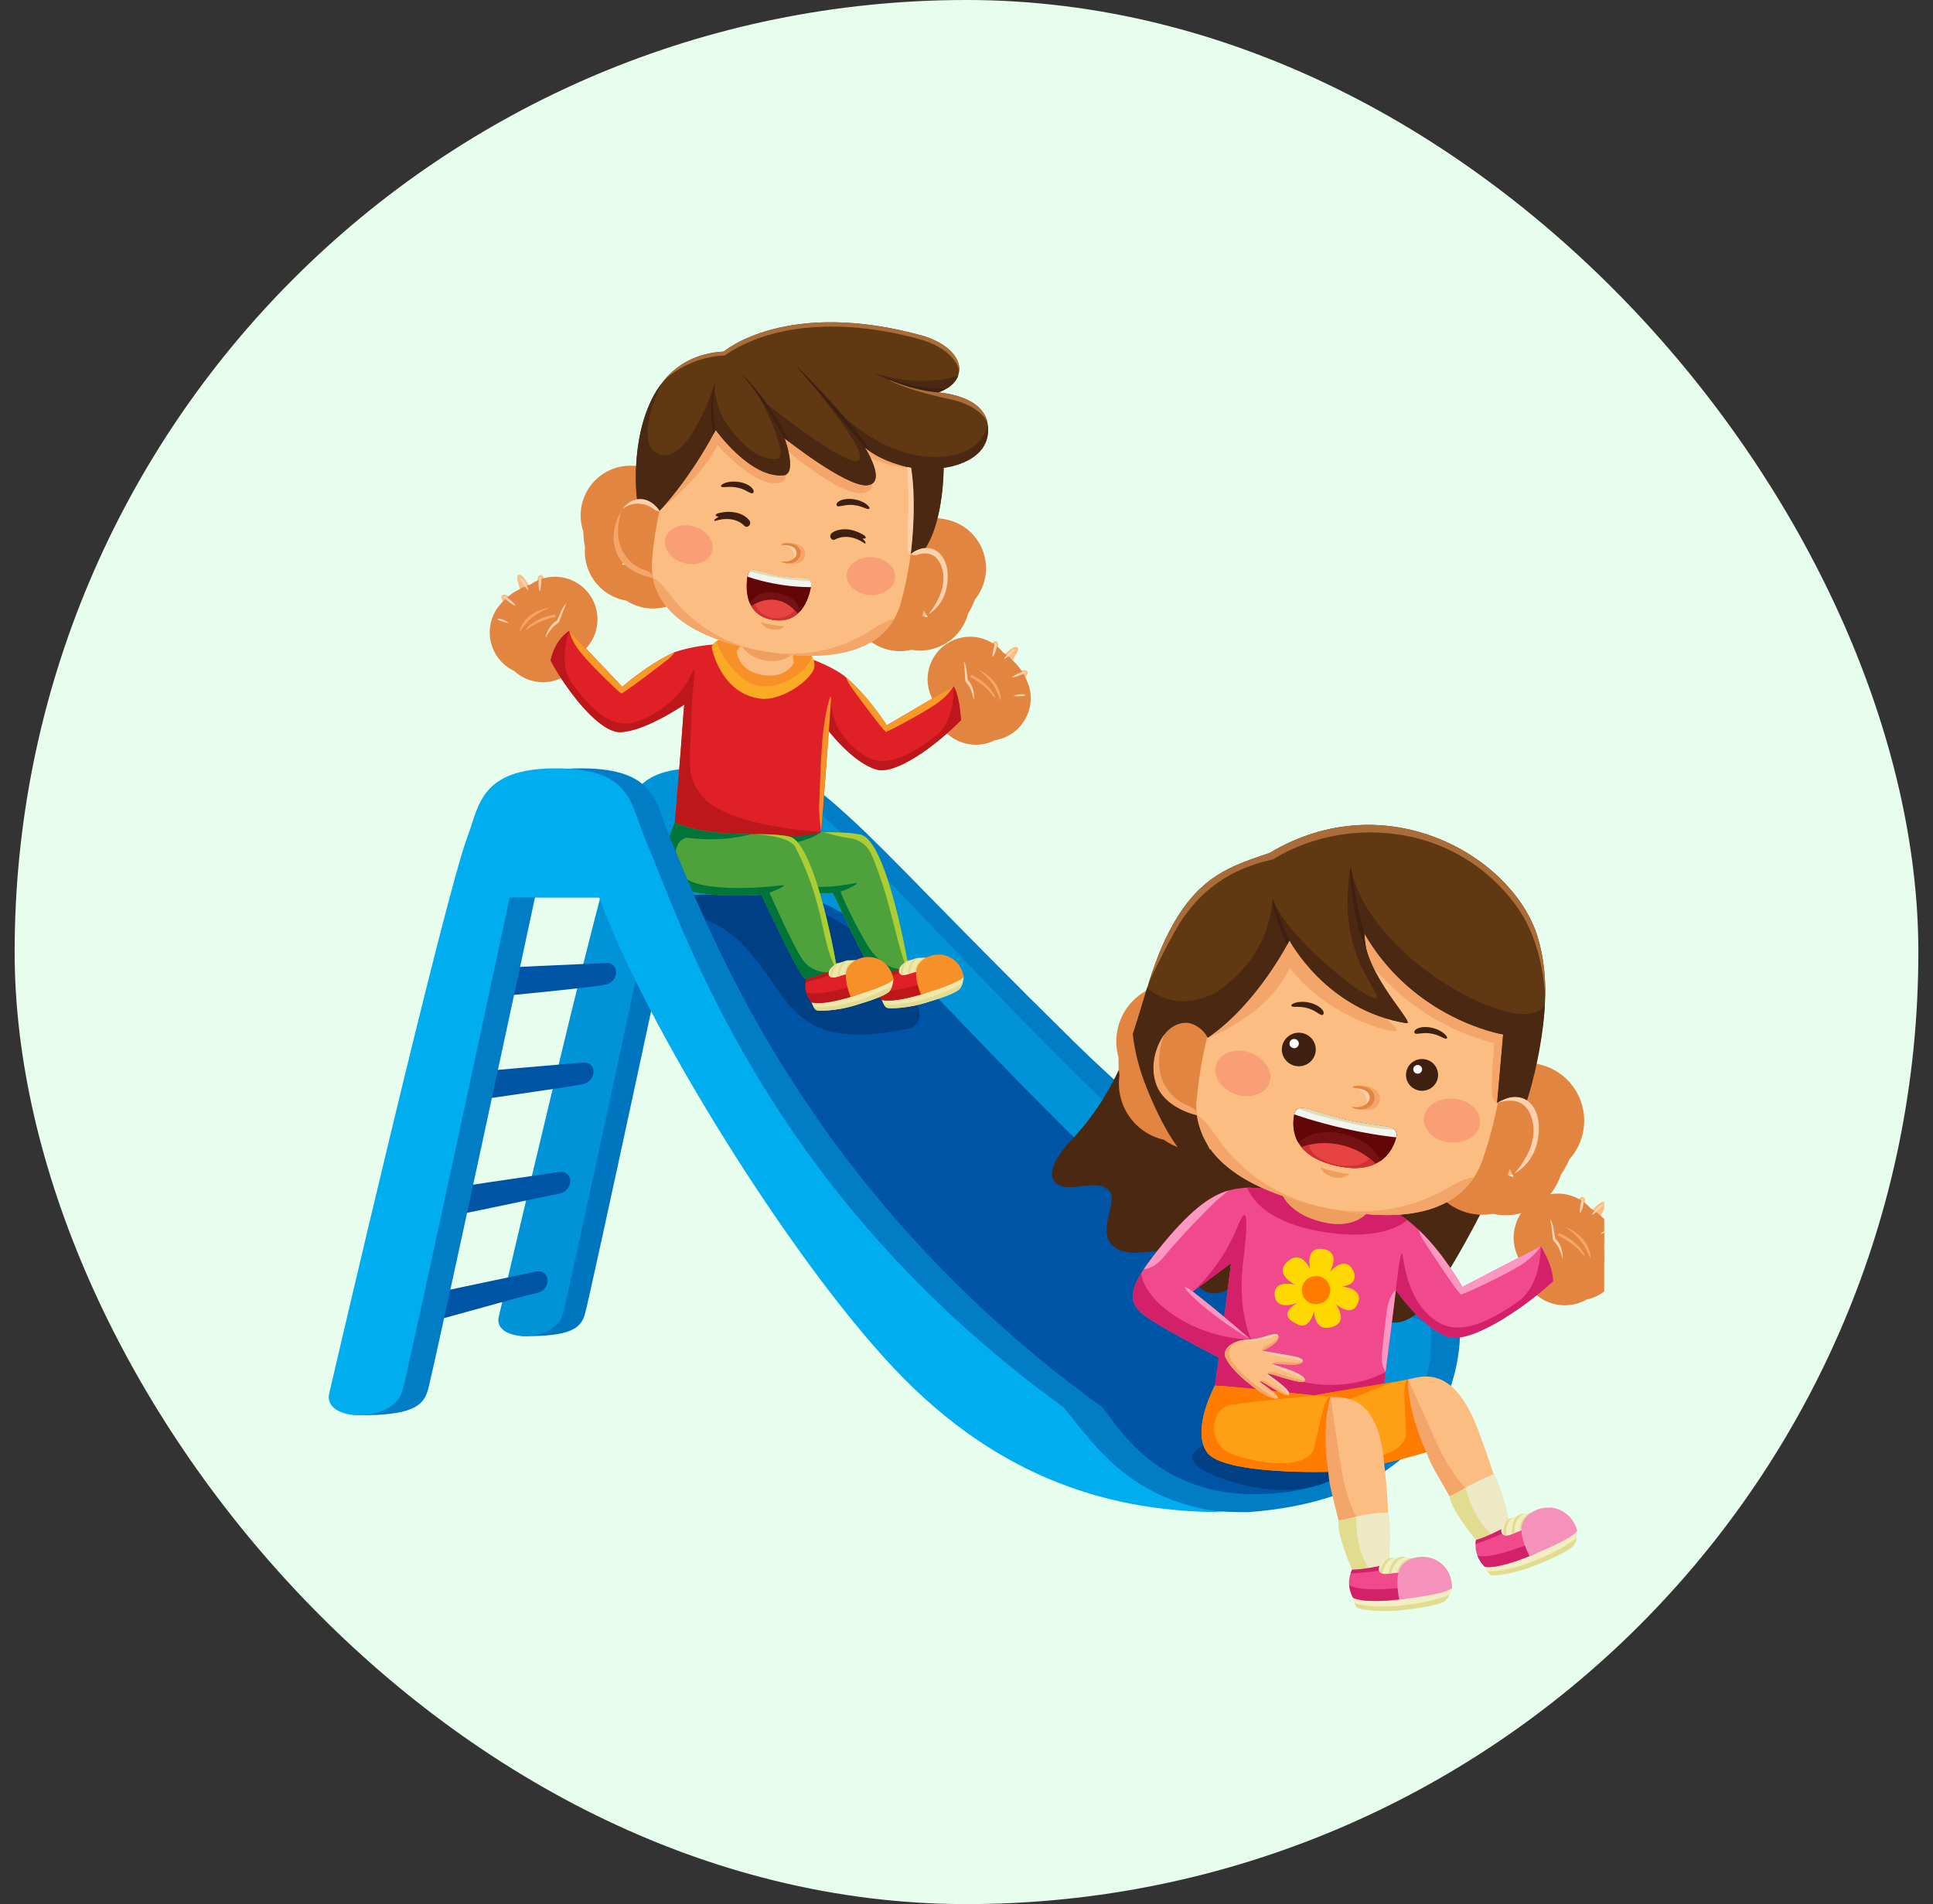
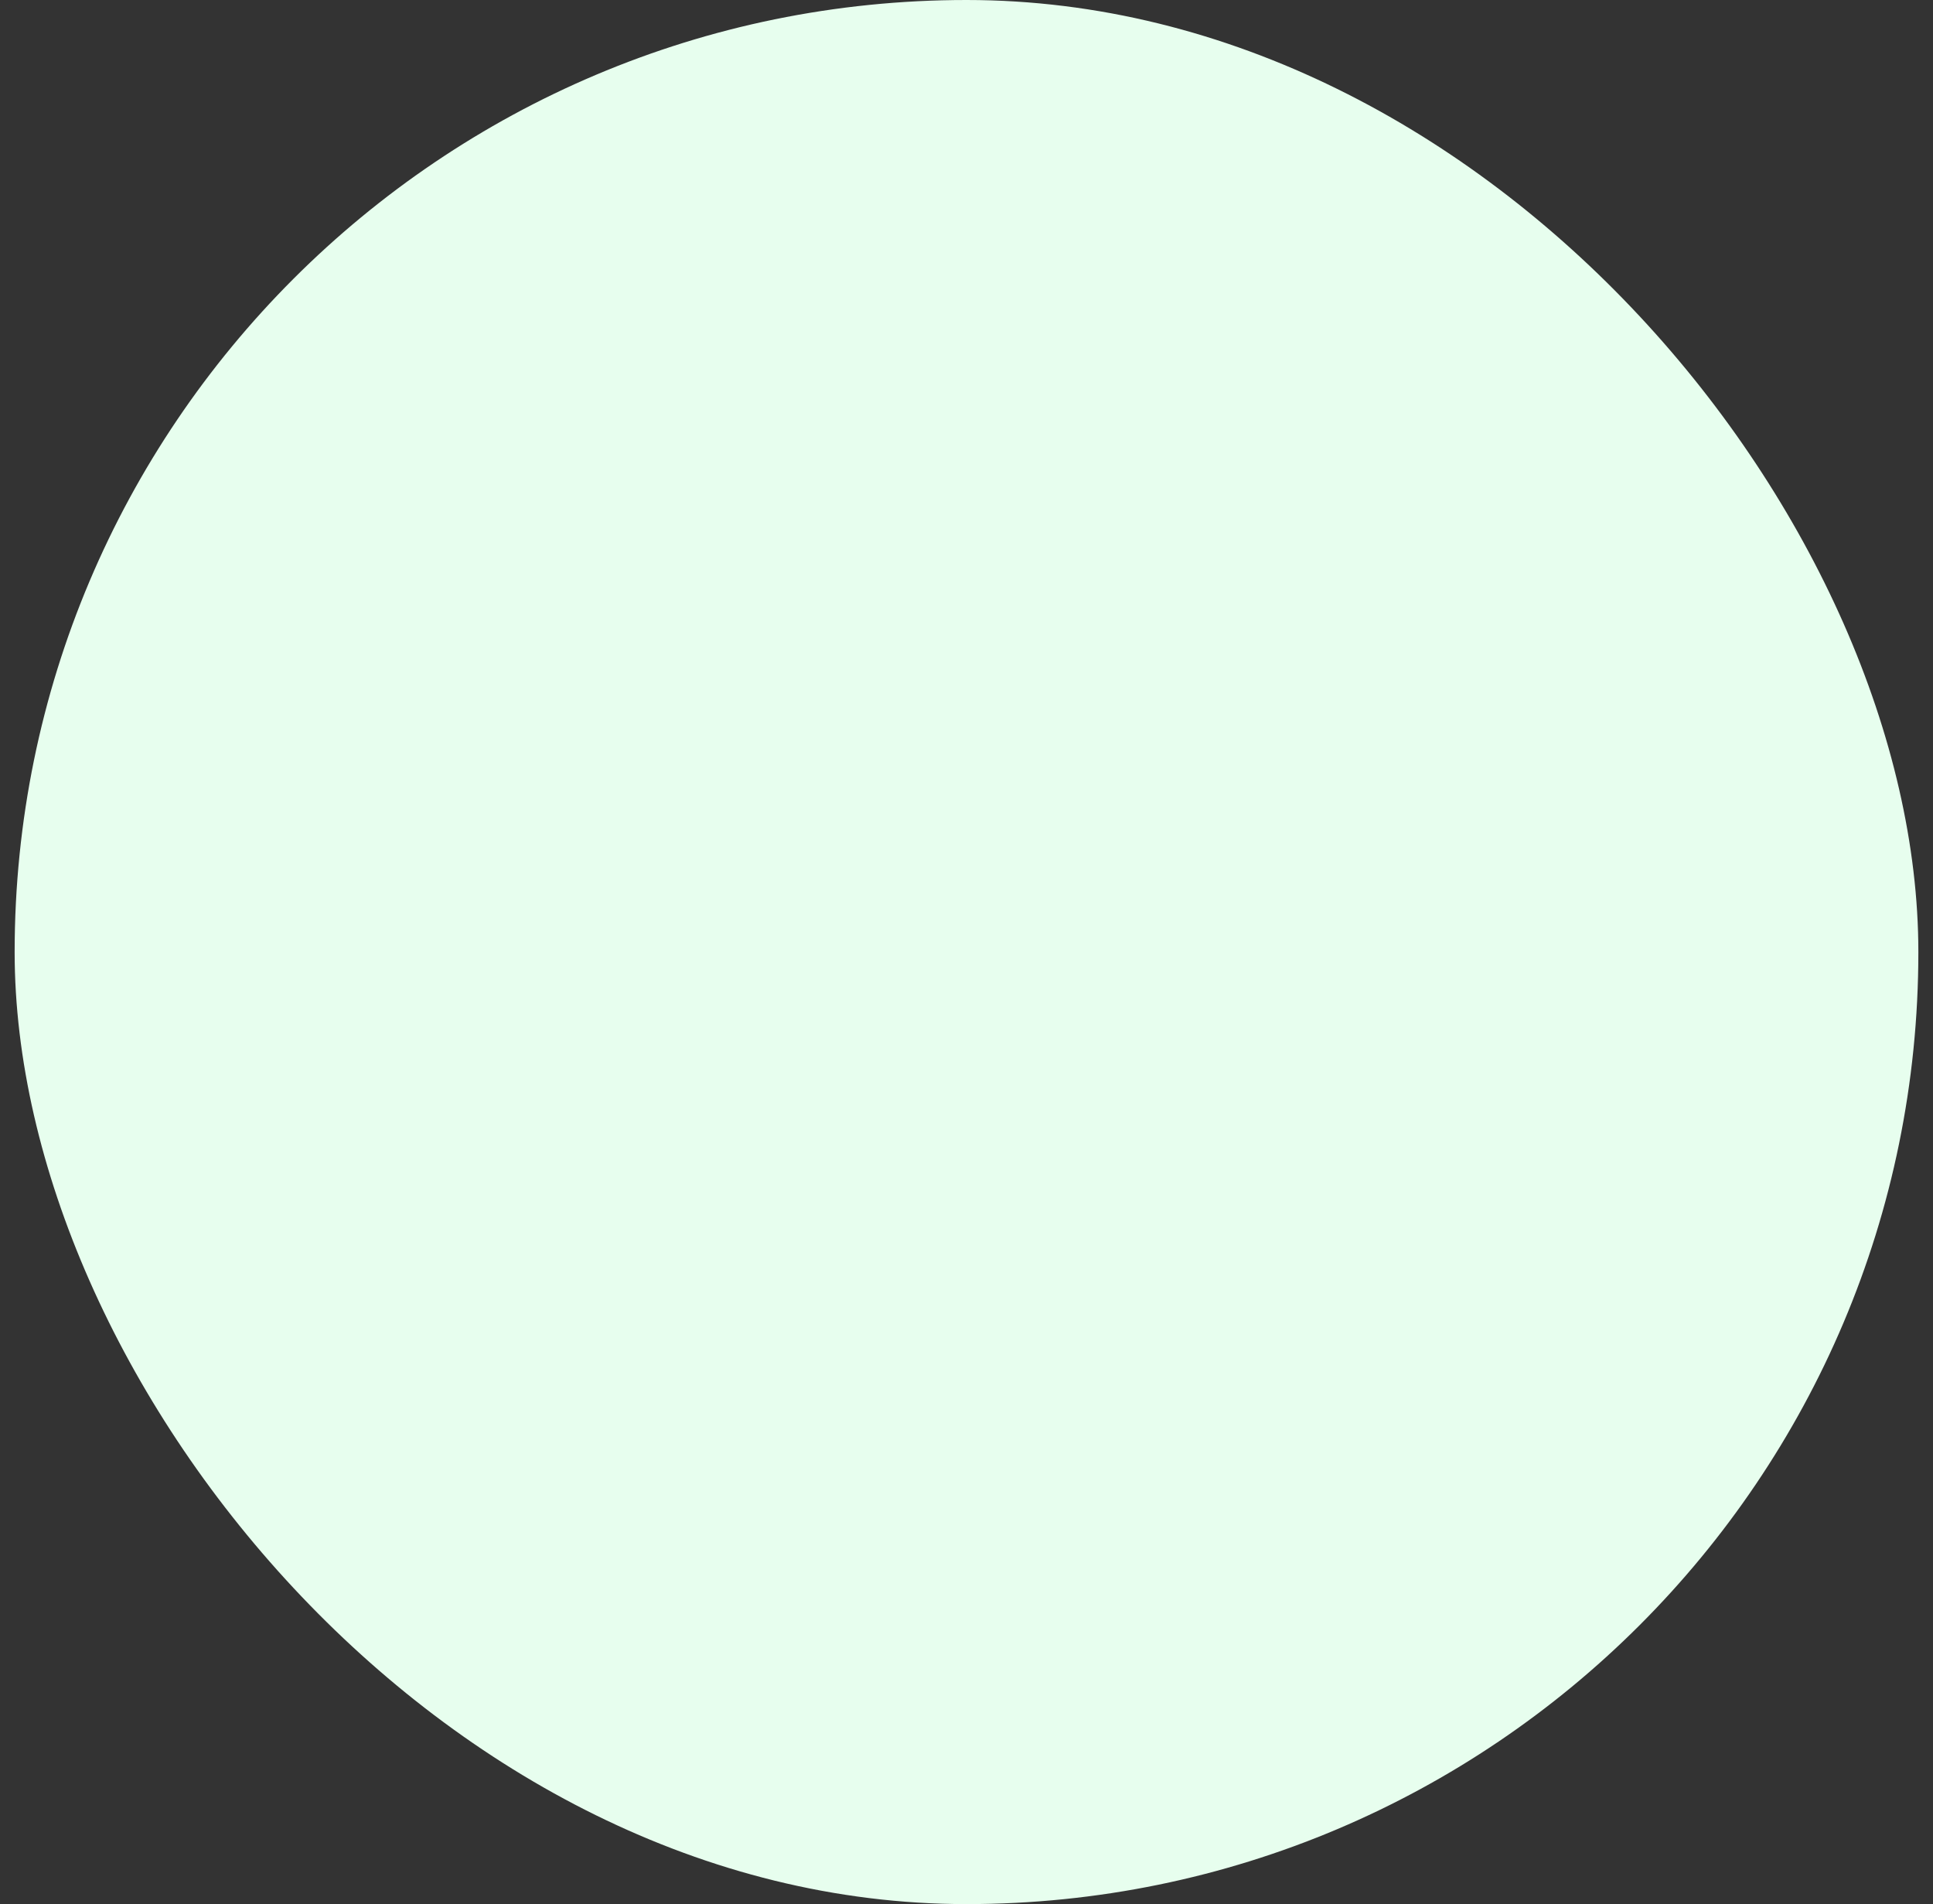
<svg xmlns="http://www.w3.org/2000/svg" width="66" height="65" viewBox="0 0 66 65" fill="none">
  <rect x="0" y="0" width="66" height="65" fill="#333333" stroke="none" />
  <rect x="0.5" width="65" height="65" rx="32.5" fill="#E7FEEE" />
  <g clip-path="url(#clip0_17599_20465)">
    <path d="M24.779 26.229C22.519 26.229 23.322 30.227 23.322 30.227H28.304C28.304 30.227 42.63 44.279 49.287 47.879C49.915 46.292 49.828 44.881 49.828 44.881C49.828 44.881 42.95 41.74 36.659 35.551C32.356 31.32 30.417 29.184 28.982 27.878C27.741 26.75 27.099 26.23 25.522 26.23" fill="#007DC5" />
    <path d="M23.166 30.172C23.166 30.172 20.172 44.149 19.969 44.869C19.829 45.367 19.426 45.613 17.944 45.613C17.403 45.613 17.68 45.393 17.783 44.958C17.783 44.958 21.222 30.156 21.909 28.352C22.253 27.447 22.279 26.232 24.541 26.232L23.166 30.172Z" fill="#0075BF" />
    <path d="M23.787 26.229C21.527 26.229 21.501 27.443 21.155 28.348C20.468 30.152 17.029 44.954 17.029 44.954C16.823 45.818 18.933 45.868 19.215 44.865C19.417 44.145 22.329 30.548 22.329 30.548C22.329 30.548 25.311 30.548 26.827 30.548C28.343 30.548 41.03 47.878 48.294 48.201C49.24 46.568 48.835 45.203 48.835 45.203C48.835 45.203 43.449 43.449 36.169 36.106C28.893 28.77 27.284 26.229 24.927 26.229C24.212 26.229 23.787 26.229 23.787 26.229Z" fill="#0093D8" />
    <path d="M19.091 40.008C19.091 40.008 14.572 40.66 13.979 40.788C13.387 40.916 13.081 41.929 13.948 41.795C14.815 41.66 18.537 40.853 19.081 40.75C19.622 40.644 19.576 39.937 19.091 40.008ZM18.317 43.404C18.317 43.404 13.798 44.352 13.206 44.479C12.613 44.607 12.308 45.62 13.175 45.486C14.041 45.351 17.764 44.249 18.307 44.146C18.85 44.042 18.804 43.334 18.317 43.404ZM20.657 32.878C20.657 32.878 16.425 33.046 15.825 33.134C15.226 33.222 14.852 34.212 15.725 34.136C16.6 34.06 20.102 33.724 20.646 33.62C21.188 33.516 21.142 32.808 20.657 32.878ZM23.346 30.551C23.346 30.551 24.422 30.551 26.63 30.551C29.365 30.551 30.832 33.108 36.953 39.108C44.063 46.08 48.292 48.203 48.292 48.203C48.292 48.203 47.045 51.584 40.608 51.096C37.401 50.772 32.757 48.362 29.219 43.449C22.004 33.432 23.346 30.551 23.346 30.551ZM19.883 36.276C19.883 36.276 15.545 36.623 14.953 36.749C14.361 36.877 14.055 37.89 14.922 37.756C15.789 37.62 19.331 37.122 19.873 37.018C20.416 36.914 20.37 36.206 19.883 36.276Z" fill="#0054A6" />
-     <path d="M25.65 30.508L23.557 30.551C23.557 30.551 22.51 30.935 23.699 31.268C24.982 31.628 25.516 32.284 26.666 33.941C27.58 35.26 28.705 35.581 30.991 35.119C32.608 34.792 29.045 30.508 25.65 30.508Z" fill="#003F83" />
    <path d="M32.549 23.452C32.549 23.452 32.599 23.241 32.614 23.008C32.634 22.711 32.634 22.38 32.789 22.387C33.063 22.401 33.097 23.163 33.097 23.163C33.097 23.163 33.38 22.698 33.621 22.312C33.817 21.999 33.939 21.852 34.028 21.897C34.259 22.014 33.626 22.97 33.693 23.008C33.759 23.046 34.515 21.919 34.748 22.1C34.911 22.226 33.954 23.277 33.996 23.339C34.038 23.4 34.95 22.674 35.084 22.933C35.192 23.141 34.129 23.621 34.155 23.709C34.18 23.797 35.03 23.554 35.064 23.756C35.076 23.973 34.103 24.104 32.773 24.524C32.811 23.803 32.549 23.452 32.549 23.452Z" fill="#FCBD82" />
    <path d="M32.549 23.452C32.549 23.452 32.599 23.241 32.614 23.007C32.634 22.71 32.634 22.379 32.789 22.387C32.757 23.088 32.787 23.495 32.787 23.495C32.787 23.495 32.847 24.083 33.125 24.138C33.458 24.204 34.813 23.969 35.064 23.755C35.076 23.973 34.103 24.104 32.773 24.524C32.811 23.803 32.549 23.452 32.549 23.452Z" fill="#F4A569" />
    <path d="M33.164 23.263C33.164 23.263 33.316 23.443 33.325 23.634C33.34 23.944 33.279 24.072 33.303 24.094C33.327 24.116 33.54 23.855 33.416 23.589C33.564 23.67 33.713 23.965 33.736 23.983C33.804 24.038 33.791 23.602 33.27 23.365C33.174 23.21 33.164 23.263 33.164 23.263Z" fill="#F4A569" />
    <path d="M33.124 23.189C33.124 23.189 33.418 23.505 33.318 23.971M33.241 23.358C33.241 23.358 33.636 23.539 33.74 23.835" stroke="#E28540" stroke-width="2.905" stroke-miterlimit="10" stroke-linecap="round" stroke-linejoin="round" />
    <path d="M34.169 23.834C34.169 23.834 34.167 23.274 33.519 22.916C33.192 22.73 33.653 22.999 33.901 23.371C34.145 23.738 34.151 24.063 34.169 23.834Z" fill="#F4A569" />
    <path d="M33.888 23.732C34.131 24.064 33.907 23.373 33.171 23.035C33.127 23.107 33.127 23.107 33.127 23.107C33.127 23.107 33.612 23.353 33.888 23.732Z" fill="#F4A569" />
    <path d="M33.25 23.897C33.25 23.897 33.317 23.499 33.043 23.215C33.004 22.979 33.012 22.711 32.9 22.567C32.946 22.812 32.947 23.123 32.961 23.236C32.978 23.349 33.131 23.324 33.25 23.897ZM33.981 21.939C33.998 21.899 34.106 22.015 33.95 22.338C33.812 22.62 33.94 22.035 33.981 21.939ZM35.015 22.969C35.051 22.943 34.956 22.863 34.621 23.066C34.353 23.228 34.929 23.028 35.015 22.969ZM34.669 22.192C34.694 22.157 34.578 22.112 34.331 22.413C34.133 22.656 34.609 22.276 34.669 22.192ZM35.001 23.749C35.034 23.739 34.982 23.655 34.682 23.727C34.439 23.786 34.922 23.774 35.001 23.749Z" fill="#FDD1AC" />
-     <path d="M19.422 21.534C19.422 21.534 19.434 21.318 19.485 21.09C19.551 20.799 19.644 20.482 19.495 20.445C19.227 20.381 18.979 21.104 18.979 21.104C18.979 21.104 18.84 20.581 18.718 20.143C18.619 19.788 18.545 19.611 18.446 19.63C18.191 19.679 18.526 20.772 18.451 20.791C18.377 20.809 17.973 19.516 17.697 19.626C17.506 19.702 18.125 20.977 18.066 21.024C18.007 21.071 17.34 20.12 17.138 20.331C16.976 20.5 17.858 21.258 17.808 21.335C17.758 21.412 17.013 20.942 16.923 21.126C16.849 21.332 17.747 21.729 18.902 22.503C19.07 21.798 19.422 21.534 19.422 21.534Z" fill="#FCBD82" />
    <path d="M19.427 21.546C19.427 21.546 19.439 21.329 19.49 21.102C19.556 20.811 19.649 20.493 19.5 20.457C19.332 21.139 19.187 21.521 19.187 21.521C19.187 21.521 18.962 22.069 18.68 22.044C18.341 22.015 17.108 21.411 16.928 21.137C16.854 21.343 17.752 21.74 18.907 22.514C19.074 21.81 19.427 21.546 19.427 21.546Z" fill="#F4A569" />
    <path d="M18.889 21.199C18.889 21.199 18.692 21.33 18.629 21.51C18.527 21.803 18.55 21.944 18.52 21.957C18.49 21.971 18.36 21.662 18.555 21.441C18.39 21.476 18.163 21.719 18.136 21.73C18.055 21.763 18.191 21.35 18.76 21.267C18.895 21.146 18.889 21.199 18.889 21.199Z" fill="#F4A569" />
    <path d="M18.948 21.141C18.948 21.141 18.577 21.362 18.54 21.836M18.789 21.27C18.789 21.27 18.359 21.334 18.173 21.589" stroke="#E28540" stroke-width="2.905" stroke-miterlimit="10" stroke-linecap="round" stroke-linejoin="round" />
    <path d="M17.763 21.463C17.763 21.463 17.925 20.926 18.649 20.763C19.015 20.675 18.496 20.806 18.153 21.093C17.814 21.377 17.715 21.689 17.763 21.463Z" fill="#F4A569" />
    <path d="M18.061 21.444C17.733 21.696 18.145 21.094 18.947 20.977C18.969 21.057 18.969 21.057 18.969 21.057C18.969 21.057 18.433 21.159 18.061 21.444Z" fill="#F4A569" />
    <path d="M18.628 21.78C18.628 21.78 18.677 21.379 19.02 21.183C19.124 20.967 19.193 20.709 19.341 20.602C19.228 20.824 19.139 21.122 19.092 21.227C19.044 21.33 18.904 21.263 18.628 21.78ZM18.483 19.698C18.479 19.655 18.342 19.735 18.4 20.09C18.451 20.398 18.495 19.801 18.483 19.698ZM17.198 20.396C17.172 20.362 17.285 20.311 17.548 20.599C17.759 20.831 17.263 20.478 17.198 20.396ZM17.751 19.749C17.737 19.708 17.861 19.697 18.012 20.054C18.133 20.344 17.784 19.845 17.751 19.749ZM16.989 21.15C16.96 21.131 17.034 21.065 17.302 21.218C17.517 21.343 17.058 21.196 16.989 21.15Z" fill="#FDD1AC" />
    <path d="M32.554 23.427L30.277 24.76C30.277 24.76 29.676 23.799 28.889 23.124C28.184 22.519 25.441 21.48 23.041 22.258C22.096 22.689 21.247 23.446 21.247 23.446L19.436 21.535C19.436 21.535 18.96 21.807 18.797 22.547C19.375 23.621 20.479 24.994 21.16 24.992C22.001 24.991 23.365 24.049 23.365 24.049L23.332 24.401C23.268 25.394 23.056 27.911 23.04 28.082C23.04 28.082 23.493 28.4 25.517 28.53H25.519C27.543 28.66 28.033 28.401 28.033 28.401C28.033 28.401 28.067 27.976 28.113 27.403C28.174 26.627 28.254 25.581 28.295 24.955C28.295 24.955 29.114 26.036 29.922 26.271C30.575 26.46 31.953 25.458 32.812 24.588C32.732 23.655 32.554 23.427 32.554 23.427Z" fill="#DF2027" />
    <path d="M25.478 28.014C25.478 28.014 24.833 29.35 25.342 30.012C25.85 30.675 28.436 30.478 28.436 30.478C28.436 30.478 29.659 33.105 29.878 33.3C30.098 33.495 31.031 33.078 31.031 33.078C31.031 33.078 30.307 28.69 29.381 28.49C29.035 28.415 28.599 28.412 28.115 28.405C27.306 28.396 26.363 28.379 25.478 28.014Z" fill="#4FA13C" />
    <path d="M28.117 28.408C28.6 28.414 29.037 28.418 29.383 28.493C30.308 28.692 31.032 33.081 31.032 33.081C30.964 33.041 30.874 32.905 30.683 32.199C30.384 31.092 30.286 30.496 29.802 29.276C29.614 28.803 29.316 28.652 28.974 28.608C28.631 28.563 28.117 28.408 28.117 28.408Z" fill="#ACCE34" />
    <path d="M28.035 28.399C27.226 28.389 26.362 28.379 25.479 28.014C25.479 28.014 24.834 29.35 25.343 30.012C25.851 30.675 28.438 30.478 28.438 30.478C28.438 30.478 29.66 33.105 29.879 33.3C30.099 33.495 31.032 33.078 31.032 33.078C31.032 33.078 30.229 33.285 29.614 32.258C29 31.23 28.698 30.438 28.698 30.438C28.698 30.438 29.11 30.297 29.247 30.17C29.383 30.042 28.354 30.465 26.811 30.181C25.269 29.897 25.746 28.937 26.468 28.869C27.681 28.756 28.035 28.399 28.035 28.399Z" fill="#00753A" />
    <path d="M28.889 23.123C29.679 23.795 30.277 24.76 30.277 24.76L32.555 23.423C32.555 23.423 32.408 23.733 31.941 24.048C31.474 24.364 30.414 24.929 30.252 24.985C30.193 25.005 29.129 23.549 29.029 23.407C28.93 23.265 28.889 23.123 28.889 23.123Z" fill="#F89928" />
    <path d="M28.035 28.397C28.035 28.397 27.544 28.655 25.52 28.526H25.518C23.494 28.396 23.042 28.078 23.042 28.078C23.056 27.906 23.27 25.39 23.333 24.396C23.333 24.396 23.392 23.525 23.566 23.081C23.864 22.449 23.627 23.367 23.609 24.384C23.58 26.088 23.349 26.51 24.103 27.322C25.176 28.265 28.035 28.397 28.035 28.397ZM28.296 24.951C28.296 24.951 29.115 26.032 29.923 26.266C30.575 26.455 31.881 25.521 32.813 24.583C32.757 23.648 32.554 23.424 32.554 23.424C32.554 23.424 32.647 24.571 31.958 25.112C30.769 26.048 30.03 26.164 29.441 25.745C28.852 25.325 28.39 24.731 28.371 23.921C28.176 24.485 28.296 24.951 28.296 24.951Z" fill="#BD171B" />
    <path d="M23.04 28.082C23.04 28.082 22.396 29.419 22.905 30.081C23.413 30.743 25.999 30.546 25.999 30.546C25.999 30.546 27.222 33.173 27.441 33.369C27.661 33.563 28.593 33.146 28.593 33.146C28.593 33.146 27.87 28.759 26.944 28.558C26.608 28.486 26.187 28.48 25.721 28.475C24.902 28.464 23.941 28.453 23.04 28.082Z" fill="#4FA13C" />
    <path d="M25.72 28.473C26.187 28.478 26.607 28.485 26.943 28.556C27.869 28.755 28.592 33.144 28.592 33.144C28.592 33.144 28.361 32.849 28.165 31.967C27.971 31.087 27.797 30.18 27.157 28.92C26.947 28.509 25.72 28.473 25.72 28.473Z" fill="#ACCE34" />
    <path d="M28.593 33.146C28.593 33.146 27.66 33.564 27.44 33.369C27.22 33.174 25.998 30.546 25.998 30.546C25.998 30.546 23.412 30.743 22.904 30.081C22.396 29.419 23.04 28.082 23.04 28.082C23.913 28.443 24.844 28.464 25.646 28.474C25.646 28.474 24.74 28.762 23.507 28.603C23.032 28.548 22.818 29.552 23.443 30.002C24.069 30.45 26.064 30.305 26.59 30.231C27.114 30.157 26.272 30.474 26.272 30.474C26.272 30.474 27.062 32.255 27.386 32.732C27.837 33.398 28.593 33.146 28.593 33.146Z" fill="#00753A" />
    <path d="M25.979 23.852C24.584 23.689 24.3 22.091 24.3 22.091C24.48 21.363 27.825 21.57 27.81 22.711C27.837 23.123 26.726 23.941 25.979 23.852Z" fill="#FBAA26" />
    <path d="M24.48 21.885C25.023 21.392 27.229 21.602 27.714 22.374C27.753 22.681 26.884 23.538 25.961 23.418C25.123 23.31 24.451 22.078 24.48 21.885Z" fill="#F79028" />
    <path d="M27.124 22.005C27.124 22.005 27.03 22.322 27.105 22.625C27.105 22.625 26.85 23.192 26.009 23.039C25.169 22.885 25.155 22.218 25.155 22.218C25.155 22.218 25.36 21.999 25.411 21.697C26.212 21.877 27.124 22.005 27.124 22.005Z" fill="#FCBD82" />
    <path d="M27.123 22.012C27.123 22.012 27.086 22.139 27.077 22.307C27.077 22.312 26.75 22.658 26.108 22.541C25.465 22.423 25.308 21.999 25.312 21.993C25.354 21.912 25.392 21.814 25.411 21.705C26.211 21.883 27.123 22.012 27.123 22.012Z" fill="#EE9E5D" />
    <path d="M25.72 21.934C25.721 21.934 25.721 21.934 25.721 21.934C25.722 21.934 25.722 21.934 25.722 21.934H25.72ZM26.29 22.174C26.289 22.174 26.289 22.174 26.289 22.174C26.288 22.174 26.288 22.174 26.288 22.174H26.29Z" fill="#FCBD82" />
    <path d="M28.033 28.39C28.108 27.627 28.359 24.218 28.375 23.86C28.39 23.503 28.117 24.407 28.054 25.625C28.008 26.176 27.981 27.282 27.971 27.457C27.951 27.781 28.033 28.39 28.033 28.39Z" fill="#F79028" />
    <path d="M23.04 22.26C22.091 22.686 21.245 23.448 21.245 23.448L19.437 21.535C19.437 21.535 19.489 21.873 19.849 22.305C20.207 22.736 21.066 23.572 21.206 23.671C21.258 23.707 22.69 22.603 22.826 22.493C22.96 22.386 23.04 22.26 23.04 22.26Z" fill="#F89928" />
    <path d="M23.387 24.039C23.387 24.039 22.001 24.991 21.16 24.992C20.48 24.994 19.426 23.707 18.797 22.547C18.966 21.797 19.436 21.535 19.436 21.535C19.436 21.535 19.023 22.611 19.53 23.322C20.409 24.549 21.085 24.865 21.769 24.624C22.453 24.383 23.214 23.816 23.561 23.101C23.813 22.578 23.387 24.039 23.387 24.039Z" fill="#BD171B" />
    <path d="M32.906 33.342C32.906 33.342 32.889 33.598 32.78 33.743C32.671 33.889 32.149 34.071 31.553 34.247C30.957 34.423 30.381 34.434 30.286 34.404C30.192 34.376 30.108 34.134 30.108 34.134C30.108 34.134 30.552 34.003 31.434 33.742C32.318 33.481 32.906 33.342 32.906 33.342Z" fill="#EFE8AC" />
    <path d="M32.868 33.553C32.849 33.62 32.821 33.689 32.781 33.744C32.672 33.889 32.15 34.072 31.554 34.248C30.958 34.424 30.381 34.435 30.287 34.405C30.244 34.392 30.203 34.334 30.171 34.274C30.171 34.274 30.584 34.376 31.471 34.131C32.43 33.867 32.868 33.553 32.868 33.553Z" fill="#E2DC91" />
    <path d="M30.702 33.087C30.702 33.087 30.208 33.286 29.932 33.327C29.796 33.804 30.108 34.133 30.108 34.133C30.108 34.133 30.386 34.259 31.444 33.947C32.502 33.633 31.627 33.051 31.309 33.067C30.992 33.082 30.702 33.087 30.702 33.087Z" fill="#DF2027" />
    <path d="M31.31 33.066C31.185 33.072 31.063 33.076 30.961 33.08C30.807 33.084 30.701 33.086 30.701 33.086C30.701 33.086 30.208 33.285 29.931 33.327C29.92 33.368 29.911 33.407 29.905 33.445C29.905 33.445 30.434 33.323 30.776 33.193C31.118 33.064 31.31 33.066 31.31 33.066ZM31.933 33.454C32.002 33.622 31.908 33.81 31.446 33.946C30.388 34.26 30.11 34.132 30.11 34.132C30.11 34.132 29.984 34 29.927 33.782C29.927 33.782 30.137 33.906 30.878 33.741C31.587 33.582 31.933 33.454 31.933 33.454Z" fill="#BD171B" />
    <path d="M31.283 33.175C31.283 33.175 31.104 33.228 30.951 33.273C30.799 33.318 30.655 33.262 30.701 33.088C30.749 32.915 30.946 32.816 31.18 32.747C31.415 32.678 31.615 32.695 31.615 32.695C31.615 32.695 31.296 32.857 31.283 33.175Z" fill="#EFE8AC" />
    <path d="M31.08 32.779C30.875 32.86 30.833 33.103 30.829 33.286C30.782 33.282 30.753 33.263 30.753 33.263C30.737 33.048 30.84 32.784 31.08 32.779Z" fill="#E2DC91" />
    <path d="M31.446 32.696C31.35 32.687 31.087 32.834 31.078 33.235C31.029 33.249 31.002 33.257 31.002 33.257C31.002 33.257 30.976 32.652 31.446 32.696Z" fill="#E2DC91" />
    <path d="M31.656 32.68C31.358 32.856 31.311 33.168 31.311 33.168C31.311 33.168 31.301 33.171 31.233 33.191C31.28 32.723 31.656 32.68 31.656 32.68Z" fill="#E2DC91" />
    <path d="M31.444 33.949C31.444 33.949 31.151 33.263 31.348 32.941C31.546 32.62 32.061 32.471 32.455 32.689C32.85 32.908 32.906 33.343 32.906 33.343C32.906 33.343 32.869 33.528 31.444 33.949Z" fill="#F79028" />
    <path d="M30.506 33.426C30.506 33.426 30.489 33.682 30.38 33.827C30.271 33.972 29.749 34.155 29.153 34.331C28.558 34.507 27.981 34.518 27.886 34.488C27.792 34.46 27.709 34.218 27.709 34.218C27.709 34.218 28.152 34.087 29.035 33.826C29.918 33.566 30.506 33.426 30.506 33.426Z" fill="#EFE8AC" />
    <path d="M30.468 33.637C30.449 33.704 30.421 33.773 30.381 33.828C30.272 33.973 29.75 34.156 29.154 34.332C28.558 34.508 27.982 34.519 27.887 34.489C27.844 34.476 27.803 34.418 27.771 34.358C27.771 34.358 28.184 34.459 29.071 34.215C30.031 33.951 30.468 33.637 30.468 33.637Z" fill="#E2DC91" />
    <path d="M28.302 33.17C28.302 33.17 27.808 33.37 27.532 33.411C27.396 33.888 27.708 34.217 27.708 34.217C27.708 34.217 27.986 34.343 29.044 34.031C30.102 33.717 29.227 33.135 28.909 33.151C28.592 33.166 28.302 33.17 28.302 33.17Z" fill="#DF2027" />
    <path d="M28.911 33.15C28.785 33.156 28.664 33.16 28.562 33.164C28.408 33.168 28.302 33.17 28.302 33.17C28.302 33.17 27.81 33.369 27.533 33.411C27.522 33.452 27.513 33.491 27.507 33.529C27.507 33.529 28.036 33.407 28.378 33.277C28.719 33.148 28.911 33.15 28.911 33.15ZM29.534 33.538C29.602 33.706 29.509 33.894 29.047 34.03C27.989 34.344 27.711 34.216 27.711 34.216C27.711 34.216 27.585 34.084 27.528 33.867C27.528 33.867 27.737 33.99 28.479 33.825C29.188 33.666 29.534 33.538 29.534 33.538Z" fill="#BD171B" />
    <path d="M28.883 33.259C28.883 33.259 28.704 33.312 28.552 33.357C28.399 33.402 28.255 33.346 28.301 33.172C28.349 32.999 28.546 32.9 28.78 32.831C29.015 32.762 29.215 32.779 29.215 32.779C29.215 32.779 28.897 32.941 28.883 33.259Z" fill="#EFE8AC" />
    <path d="M28.68 32.863C28.476 32.944 28.433 33.187 28.429 33.37C28.382 33.366 28.353 33.347 28.353 33.347C28.337 33.132 28.44 32.868 28.68 32.863Z" fill="#E2DC91" />
    <path d="M29.046 32.78C28.95 32.771 28.687 32.918 28.678 33.319C28.629 33.333 28.602 33.341 28.602 33.341C28.602 33.341 28.575 32.736 29.046 32.78Z" fill="#E2DC91" />
    <path d="M29.257 32.764C28.96 32.94 28.912 33.252 28.912 33.252C28.912 33.252 28.902 33.255 28.834 33.275C28.881 32.807 29.257 32.764 29.257 32.764Z" fill="#E2DC91" />
    <path d="M29.046 34.033C29.046 34.033 28.752 33.346 28.95 33.025C29.148 32.704 29.662 32.554 30.057 32.773C30.451 32.992 30.507 33.427 30.507 33.427C30.507 33.427 30.47 33.611 29.046 34.033Z" fill="#F79028" />
    <path d="M22.547 17.458C22.547 17.458 22.133 16.796 21.539 17.117C20.904 17.46 20.363 19.349 22.294 19.73C22.245 19.24 22.475 17.984 22.547 17.458Z" fill="#FCBD82" />
    <path d="M22.367 18.45C22.354 18.324 22.084 17.662 21.524 17.596C21.63 17.603 21.77 17.668 21.77 17.668C21.392 18.234 21.834 18.762 21.834 18.762L21.667 18.828C22.219 18.549 22.3 19.074 22.3 19.074L22.367 18.45Z" fill="#EE9E5D" stroke="#E28540" stroke-width="3.398" stroke-miterlimit="10" stroke-linecap="round" stroke-linejoin="round" />
    <path d="M31.084 18.916C31.084 18.916 31.662 18.426 32.127 18.94C32.611 19.473 32.455 21.43 30.508 21.143C30.73 20.813 30.986 19.738 31.084 18.916Z" fill="#FCBD82" />
-     <path d="M30.881 19.919C30.938 19.805 31.417 19.273 31.967 19.398C31.865 19.368 31.712 19.384 31.712 19.384C31.874 20.041 31.278 20.391 31.278 20.391L31.413 20.509C30.988 20.063 30.732 20.529 30.732 20.529L30.881 19.919Z" fill="#EE9E5D" stroke="#E28540" stroke-width="3.398" stroke-miterlimit="10" stroke-linecap="round" stroke-linejoin="round" />
    <path d="M31.152 16.087C30.948 14.899 29.955 13.578 27.683 13.187C25.411 12.795 24.022 13.763 23.425 14.813C23.425 14.813 22.47 16.556 22.265 19.114C22.154 20.489 23.147 21.725 26.091 22.234C29.035 22.741 30.392 21.91 30.758 20.578C31.438 18.102 31.152 16.087 31.152 16.087Z" fill="#FCBD82" />
    <path d="M27.678 13.187C29.951 13.579 30.74 14.167 30.943 15.356C30.943 15.356 31.228 16.038 31.109 15.97C30.235 15.929 29.519 15.537 29.519 15.537C29.519 15.537 29.983 16.496 29.682 16.745C29.015 17.299 26.636 15.176 26.636 15.176C26.636 15.176 27.168 16.379 26.614 16.485C25.753 16.649 24.497 15.19 24.497 15.19C24.497 15.19 24.075 16.193 22.519 17.421C22.639 17.147 23.42 14.814 23.42 14.814C24.018 13.762 25.408 12.794 27.681 13.187" fill="#F4A569" />
    <path d="M29.523 15.263C29.523 15.263 30.321 16.506 29.601 16.565C28.881 16.625 26.788 14.96 26.788 14.96C26.788 14.96 27.236 16.176 26.753 16.224C25.614 16.337 24.436 14.677 24.436 14.677C23.495 16.444 22.52 17.436 22.52 17.436C22.205 16.959 21.754 17.044 21.754 17.044C21.674 16.515 21.581 14.299 22.67 12.986C23.12 12.443 23.773 12.054 24.711 12.001C24.711 12.001 26.848 10.159 31.545 11.472C33.021 11.951 33.093 13.023 32.041 13.397C32.041 13.397 33.534 13.481 33.717 14.435C33.721 14.458 33.724 14.481 33.728 14.505C33.881 15.805 32.218 15.97 32.218 15.97C32.218 15.97 32.233 17.726 31.594 18.718C31.457 18.726 31.283 18.775 31.096 18.916C31.289 17.307 31.109 15.971 31.109 15.971C31.109 15.971 30.1 15.788 29.523 15.263Z" fill="#603913" />
    <path d="M32.75 12.682C32.804 12.25 32.423 11.756 31.546 11.472C26.849 10.159 24.712 12.001 24.712 12.001C23.774 12.053 23.122 12.443 22.671 12.986C22.671 12.986 23.472 12.178 24.744 12.136C26.029 11.227 28.395 10.726 31.509 11.61C32.711 12.005 32.75 12.682 32.75 12.682ZM32.043 13.397L30.322 12.955C30.322 12.955 30.772 13.269 32.45 13.632C33.526 13.864 33.719 14.435 33.719 14.435C33.537 13.481 32.043 13.397 32.043 13.397Z" fill="#AA6D3A" />
    <path d="M33.729 14.505C33.882 15.804 32.219 15.969 32.219 15.969C32.219 15.969 32.234 17.724 31.595 18.716C31.458 18.724 31.284 18.774 31.097 18.915C31.29 17.305 31.11 15.97 31.11 15.97C31.11 15.97 30.1 15.788 29.523 15.264C29.523 15.264 30.321 16.507 29.601 16.566C28.881 16.625 26.788 14.961 26.788 14.961C26.788 14.961 27.236 16.177 26.753 16.225C25.614 16.337 24.436 14.677 24.436 14.677C23.495 16.445 22.52 17.436 22.52 17.436C22.205 16.959 21.754 17.043 21.754 17.043C21.676 16.53 21.586 14.423 22.58 13.099C22.58 13.099 21.587 15.122 22.488 15.497C23.491 15.915 24.375 13.184 24.375 13.184C24.375 13.184 24.446 14.008 24.88 14.575C25.617 15.541 26.124 15.695 26.522 15.665C27.006 15.629 25.965 13.611 25.965 13.611C25.965 13.611 28.341 15.554 29.136 15.727C30.17 15.951 27.426 12.775 27.426 12.775C27.426 12.775 29.325 15.412 31.647 15.588C33.537 15.731 33.729 14.505 33.729 14.505Z" fill="#4B2812" />
    <path d="M30.564 19.707C30.582 19.351 30.226 19.044 29.769 19.021C29.312 18.999 28.927 19.271 28.91 19.627C28.892 19.984 29.248 20.291 29.705 20.314C30.162 20.336 30.546 20.064 30.564 19.707Z" fill="#F89F75" />
    <path d="M24.31 18.834C24.416 18.492 24.146 18.108 23.709 17.976C23.271 17.844 22.832 18.014 22.726 18.356C22.621 18.698 22.89 19.082 23.328 19.214C23.765 19.346 24.205 19.176 24.31 18.834Z" fill="#F89F75" />
    <path d="M26.711 19.192C26.703 19.192 27.408 19.4 27.49 18.971C27.573 18.542 26.891 18.448 26.68 18.587C27.284 18.471 27.632 19.189 26.711 19.192Z" fill="#F4A569" />
    <path d="M26.679 18.589C26.671 18.635 27.067 18.575 27.167 18.77C27.282 18.992 27.028 19.199 26.756 19.169C26.484 19.14 27.147 19.42 27.318 18.982C27.383 18.817 27.286 18.671 27.168 18.611C26.951 18.498 26.687 18.546 26.679 18.589Z" fill="#E28540" />
    <path d="M22.292 19.73C22.292 19.73 22.481 19.778 22.857 20.277C23.51 21.145 24.543 21.968 26.089 22.235C24.768 22.008 22.624 21.433 22.292 19.73ZM30.519 21.149C30.519 21.149 30.326 21.131 29.801 21.475C28.89 22.073 27.637 22.504 26.091 22.236C27.411 22.464 29.625 22.641 30.519 21.149Z" fill="#F4A569" />
    <path d="M31.096 18.915C31.096 18.915 31.382 18.648 31.759 18.72C32.127 18.789 32.432 19.203 32.343 19.926C32.269 20.542 31.889 20.861 31.701 20.968C32.059 20.524 32.398 19.844 32.101 19.238C31.894 18.815 31.519 18.87 31.33 18.936C31.184 18.988 31.096 18.915 31.096 18.915ZM31.096 18.915C31.096 18.915 31.319 17.27 31.11 15.97C31.062 15.961 30.976 15.941 30.976 15.941C30.976 15.941 31.038 16.695 31.006 17.767C30.981 18.697 30.978 18.896 31.096 18.915ZM26.743 18.61C26.743 18.61 27.075 18.592 27.167 18.771C27.259 18.949 27.114 19.064 27.079 19.087C27.165 18.993 27.102 18.675 26.743 18.61Z" fill="#FDD1AC" />
    <path d="M22.292 19.73C22.292 19.73 21.3 19.584 21.036 18.823C20.773 18.061 21.223 17.428 21.223 17.428C21.223 17.428 20.91 18.264 21.296 18.882C21.754 19.612 22.262 19.347 22.292 19.73Z" fill="#F4A569" />
    <path d="M22.519 17.439C22.519 17.439 22.289 17.063 21.904 17.038C21.477 17.012 21.255 17.383 21.255 17.383C21.255 17.383 21.494 17.151 21.87 17.198C22.303 17.251 22.371 17.503 22.519 17.439Z" fill="#FDD1AC" />
    <path d="M26.79 14.959C26.79 14.959 25.967 13.513 25.478 12.96C24.988 12.408 26.164 13.453 26.954 15.086C26.851 15.011 26.79 14.959 26.79 14.959ZM24.437 14.675C24.437 14.675 24.265 13.891 24.387 13.298C24.509 12.705 24.136 13.567 24.353 14.829C24.422 14.709 24.437 14.675 24.437 14.675ZM29.524 15.26C29.524 15.26 27.918 13.32 27.3 12.632C26.682 11.945 29.122 14.377 29.721 15.415C29.597 15.328 29.524 15.26 29.524 15.26ZM32.044 13.396C32.044 13.396 31.078 13.361 29.848 12.733C29.848 12.733 31.589 13.345 32.359 13.242C32.195 13.334 32.044 13.396 32.044 13.396Z" fill="#3D200F" />
    <path d="M32.717 12.82C32.717 12.82 31.575 13.282 29.849 12.736C29.849 12.736 31.347 13.395 32.36 13.245C32.657 13.052 32.717 12.82 32.717 12.82Z" fill="#4B2812" />
    <path d="M25.848 19.467C25.97 19.507 26.333 19.617 26.637 19.668C26.942 19.719 27.321 19.731 27.45 19.732C27.623 19.733 27.729 19.826 27.686 20.042C27.592 20.532 27.293 21.311 26.385 21.161H26.384C25.476 21.011 25.45 20.176 25.521 19.683C25.555 19.467 25.685 19.413 25.848 19.467Z" fill="#741112" />
    <path d="M25.848 19.471C25.97 19.511 26.332 19.621 26.637 19.672C26.942 19.723 27.321 19.735 27.45 19.736C27.623 19.737 27.729 19.83 27.686 20.046C27.635 20.308 27.526 20.654 27.295 20.895C27.295 20.895 27.324 20.37 26.539 20.241C25.755 20.111 25.611 20.617 25.611 20.617C25.472 20.314 25.482 19.952 25.52 19.688C25.555 19.471 25.684 19.417 25.848 19.471Z" fill="#620506" />
    <path d="M25.848 19.467C25.954 19.501 26.35 19.62 26.639 19.668H26.64C26.929 19.715 27.342 19.731 27.453 19.732C27.557 19.733 27.634 19.766 27.673 19.837C27.7 19.886 27.708 19.954 27.69 20.042C27.69 20.042 27.222 20.055 26.593 19.951C25.963 19.846 25.525 19.685 25.525 19.685C25.537 19.602 25.562 19.544 25.598 19.505C25.656 19.442 25.745 19.433 25.848 19.467Z" fill="#F2F5EF" />
    <path d="M25.848 19.467C25.953 19.501 26.349 19.62 26.638 19.668H26.639C26.928 19.715 27.341 19.731 27.453 19.732C27.556 19.733 27.634 19.766 27.673 19.836C27.673 19.836 27.258 19.839 26.629 19.735C25.999 19.631 25.598 19.506 25.598 19.506C25.655 19.442 25.744 19.433 25.848 19.467Z" fill="#E0DBB3" />
    <path d="M26.494 20.484L26.508 20.486C26.989 20.566 27.228 20.959 27.228 20.959C27.147 21.022 26.902 21.248 26.387 21.163H26.386C25.872 21.078 25.713 20.786 25.657 20.7C25.658 20.701 26.012 20.405 26.494 20.484Z" fill="#E74343" />
    <path d="M27.137 20.831C27.198 20.9 27.229 20.951 27.229 20.951C27.148 21.013 26.902 21.239 26.388 21.154H26.387C25.873 21.07 25.714 20.777 25.658 20.691C25.658 20.691 25.699 20.657 25.772 20.615C25.998 21.163 26.75 21.271 27.137 20.831Z" fill="#CE3232" />
    <path d="M26.382 21.332L26.386 21.333C26.72 21.388 26.791 21.367 26.791 21.367C26.791 21.367 26.662 21.538 26.36 21.488L26.357 21.487C26.054 21.438 25.989 21.234 25.989 21.234C25.989 21.234 26.048 21.277 26.382 21.332Z" fill="#EE9E5D" />
    <path d="M42.617 51.621C38.903 51.621 35.025 50.55 31.42 46.746C27.814 42.942 22.843 34.886 21.325 30.634C19.279 30.634 18.267 30.634 18.267 30.634C18.267 30.634 14.839 46.637 14.608 47.461C14.448 48.032 13.986 48.313 12.291 48.313C11.672 48.313 11.988 48.061 12.106 47.563C12.106 47.563 16.043 30.617 16.83 28.552C17.226 27.515 17.254 26.229 19.843 26.229C22.431 26.229 22.381 27.432 22.868 28.58C24.191 31.702 27.47 40.698 37.645 48.048C38.306 48.876 39.85 51.612 44.25 50.886C46.089 50.583 49.165 48.908 48.836 45.202C49.386 44.986 49.83 44.879 49.83 44.879C49.83 44.879 50.681 51.013 42.617 51.621Z" fill="#007DC5" />
    <path d="M11.241 47.563C11.241 47.563 15.178 30.617 15.965 28.552C16.36 27.515 16.389 26.229 18.978 26.229C21.567 26.229 21.518 27.432 22.004 28.58C23.327 31.701 26.147 40.698 36.322 48.047C37.523 49.553 38.709 51.237 41.753 51.62C38.039 51.62 34.161 50.548 30.556 46.745C26.95 42.941 21.979 34.886 20.461 30.634C18.416 30.634 17.403 30.634 17.403 30.634C17.403 30.634 13.975 46.637 13.744 47.461C13.421 48.609 11.007 48.552 11.241 47.563Z" fill="#00AEEF" />
    <path d="M25.23 16.657C25.515 16.729 25.667 16.911 25.723 16.814C25.78 16.717 25.593 16.509 25.229 16.453C24.819 16.39 24.554 16.561 24.628 16.613C24.702 16.665 24.905 16.574 25.23 16.657ZM25.568 17.742C25.39 17.541 25.038 17.404 24.563 17.51C24.407 17.54 24.406 17.623 24.506 17.634C24.551 17.639 24.527 17.652 24.466 17.685C24.382 17.731 24.354 17.806 24.435 17.777C24.435 17.777 25.032 17.558 25.425 17.957C25.515 18.047 25.703 17.896 25.568 17.742ZM29.082 17.236C29.417 17.253 29.583 17.4 29.669 17.372C29.756 17.343 29.553 17.103 29.143 17.042C28.779 16.988 28.538 17.131 28.563 17.241C28.589 17.35 28.788 17.221 29.082 17.236ZM29.502 18.443C29.453 18.392 29.436 18.374 29.479 18.383C29.577 18.401 29.602 18.322 29.462 18.247C29.041 18.006 28.663 18.034 28.433 18.174C28.258 18.28 28.391 18.479 28.505 18.42C29.001 18.155 29.505 18.54 29.505 18.54C29.572 18.591 29.569 18.511 29.502 18.443Z" fill="#3D200F" />
    <path d="M45.393 50.556C45.393 50.556 44.23 51.16 42.4 50.677C40.569 50.194 40.139 49.597 41.567 49.163C42.995 48.731 47.481 49.504 45.393 50.556Z" fill="#003F83" />
    <path d="M52.605 42.55C52.605 42.55 52.646 42.329 52.651 42.087C52.656 41.779 52.639 41.435 52.8 41.435C53.085 41.436 53.157 42.223 53.157 42.223C53.157 42.223 53.428 41.728 53.657 41.317C53.844 40.983 53.963 40.824 54.058 40.866C54.303 40.976 53.695 41.998 53.766 42.034C53.838 42.07 54.563 40.865 54.815 41.041C54.989 41.163 54.051 42.299 54.098 42.362C54.144 42.423 55.051 41.626 55.205 41.887C55.327 42.097 54.251 42.648 54.281 42.737C54.312 42.826 55.179 42.532 55.225 42.739C55.249 42.964 54.245 43.148 52.891 43.65C52.895 42.901 52.605 42.55 52.605 42.55Z" fill="#FCBD82" />
    <path d="M52.605 42.551C52.605 42.551 52.646 42.33 52.651 42.088C52.656 41.78 52.639 41.435 52.8 41.435C52.802 42.164 52.854 42.584 52.854 42.584C52.854 42.584 52.946 43.19 53.236 43.234C53.585 43.286 54.977 42.974 55.226 42.741C55.25 42.966 54.247 43.15 52.892 43.652C52.895 42.902 52.605 42.551 52.605 42.551Z" fill="#F4A569" />
    <path d="M53.235 42.33C53.235 42.33 53.402 42.509 53.42 42.706C53.452 43.026 53.394 43.162 53.42 43.184C53.447 43.206 53.654 42.925 53.513 42.656C53.671 42.731 53.84 43.031 53.864 43.048C53.937 43.101 53.902 42.651 53.348 42.431C53.242 42.274 53.235 42.33 53.235 42.33Z" fill="#F4A569" />
    <path d="M53.188 42.252C53.188 42.252 53.509 42.564 53.429 43.052M53.317 42.42C53.317 42.42 53.735 42.589 53.859 42.89" stroke="#E28540" stroke-width="3.013" stroke-miterlimit="10" stroke-linecap="round" stroke-linejoin="round" />
    <path d="M54.304 42.866C54.304 42.866 54.273 42.285 53.584 41.948C53.236 41.771 53.729 42.028 54.003 42.401C54.273 42.768 54.297 43.105 54.304 42.866Z" fill="#F4A569" />
    <path d="M54.006 42.779C54.275 43.111 54.007 42.406 53.228 42.094C53.186 42.17 53.186 42.17 53.186 42.17C53.186 42.17 53.702 42.402 54.006 42.779Z" fill="#F4A569" />
    <path d="M53.354 42.979C53.354 42.979 53.403 42.563 53.106 42.283C53.054 42.04 53.048 41.763 52.925 41.62C52.985 41.871 53.002 42.193 53.023 42.309C53.045 42.426 53.202 42.392 53.354 42.979ZM54.012 40.914C54.027 40.873 54.145 40.986 54 41.329C53.872 41.628 53.974 41.016 54.012 40.914ZM55.136 41.93C55.171 41.902 55.069 41.823 54.733 42.049C54.462 42.231 55.05 41.996 55.136 41.93ZM54.738 41.142C54.762 41.105 54.639 41.063 54.4 41.388C54.206 41.65 54.68 41.232 54.738 41.142ZM55.16 42.739C55.193 42.727 55.136 42.643 54.829 42.733C54.581 42.805 55.079 42.768 55.16 42.739Z" fill="#FDD1AC" />
    <path d="M44.141 40.939C44.075 41.242 43.734 42 43.704 42.053C42.869 43.552 41.085 45.376 40.512 43.016C40.355 42.368 39.098 42.89 38.436 42.735C37.125 42.43 38.251 41.05 37.877 40.654C37.425 40.178 36.517 40.781 36.049 40.381C35.581 39.982 36.495 39.01 36.495 39.01C38.249 37.177 38.644 35.412 39.168 33.723C39.168 33.723 39.26 36.017 40.998 38.032C42.735 40.048 44.141 40.939 44.141 40.939ZM51.239 39.951C51.255 39.96 50.476 41.816 49.121 43.935C48.517 44.88 47.975 45.255 47.383 45.125C46.79 44.995 47.254 44.312 46.593 44.161C46.001 44.024 46.199 44.8 45.185 44.552C44.172 44.305 44.224 42.406 45.491 41.279C46.76 40.149 50.149 39.345 51.239 39.951Z" fill="#4B2812" />
    <path d="M42.031 43.122C41.901 44.251 41.51 47.11 41.483 47.305C41.483 47.305 41.981 47.694 44.283 47.957L44.285 47.958C46.587 48.222 47.16 47.956 47.16 47.956C47.16 47.956 47.225 47.472 47.309 46.821C47.424 45.94 47.577 44.752 47.66 44.039C47.66 44.039 48.532 45.319 49.438 45.633C50.172 45.886 51.999 44.685 53.03 43.74C52.934 43.029 52.606 42.542 52.606 42.542L49.93 43.933C49.93 43.933 49.305 42.797 48.443 41.986C48.117 41.681 47.787 41.429 47.494 41.315C47.494 41.315 46.566 40.91 45.126 40.745L45.124 40.743C43.685 40.578 42.591 40.541 42.591 40.541C42.378 40.557 42.17 40.578 41.949 40.641C41.394 40.795 40.757 41.202 39.748 42.413C39.451 42.77 39.222 43.069 39.053 43.325C38.419 44.286 38.633 44.635 39.311 45.068C40.171 45.614 41.731 46.401 41.731 46.401L42.721 45.7L40.724 44.094L42.031 43.122Z" fill="#F14A8C" />
    <path d="M47.307 46.823C47.422 45.942 47.575 44.754 47.658 44.041C47.658 44.041 47.427 44.166 47.344 44.791C47.261 45.417 47.203 46.041 47.182 46.24C47.141 46.61 47.307 46.823 47.307 46.823ZM39.054 43.328C39.223 43.073 39.453 42.773 39.748 42.417C40.758 41.206 41.393 40.8 41.949 40.645C41.949 40.645 41.572 40.927 41.288 41.225C41.055 41.467 40.416 42.09 39.717 42.929C39.388 43.322 39.054 43.328 39.054 43.328ZM48.442 41.989C49.305 42.8 49.929 43.936 49.929 43.936L52.606 42.542C52.606 42.542 52.42 42.886 51.87 43.221C51.32 43.554 50.077 44.138 49.888 44.192C49.819 44.212 48.692 42.489 48.587 42.321C48.481 42.154 48.442 41.989 48.442 41.989Z" fill="#FC97C1" />
    <path d="M40.172 44.958C41.429 45.758 42.712 45.726 42.712 45.726L41.733 46.398C41.733 46.398 40.174 45.609 39.313 45.065C38.668 44.655 38.443 44.32 38.966 43.463C38.967 43.463 38.976 44.197 40.172 44.958Z" fill="#D32069" />
    <path d="M47.308 46.833C47.237 47.379 47.159 47.956 47.159 47.956C47.159 47.956 46.585 48.223 44.284 47.959L44.282 47.958C41.98 47.694 41.482 47.305 41.482 47.305C41.494 47.216 41.583 46.565 41.689 45.777C41.706 45.641 42.741 45.76 42.741 45.76L41.798 44.952C41.798 44.952 41.98 43.555 42.03 43.121L40.725 44.092C40.725 44.092 41.725 43.261 42.298 41.766C42.635 40.986 42.601 41.91 42.425 43.226C42.312 44.479 42.493 45.798 43.28 46.581C44.068 47.366 46.053 47.536 47.308 46.833ZM47.66 44.039C47.66 44.039 48.532 45.32 49.438 45.633C50.172 45.886 51.913 44.758 53.03 43.74C53.026 43.176 52.606 42.542 52.606 42.542C52.606 42.542 52.647 43.857 51.827 44.435C50.416 45.434 49.566 45.524 48.919 45.011C48.272 44.497 48.033 43.728 47.901 42.927C47.844 42.271 47.66 44.039 47.66 44.039ZM42.589 40.542C42.589 40.542 43.686 40.58 45.125 40.745L45.345 40.469C46.785 40.634 48.046 41.649 48.046 41.649C48.046 41.649 47.385 42.328 45.515 42.1C42.913 41.793 42.589 40.542 42.589 40.542Z" fill="#D32069" />
    <path d="M44.169 47.775C44.169 47.775 43.794 49.425 44.528 50.035C45.263 50.646 48.728 49.563 48.728 49.563C48.728 49.563 48.605 46.977 48.084 47.087C47.093 47.284 45.613 47.481 44.169 47.775Z" fill="#FF9F14" />
    <path d="M48.726 49.564C48.726 49.564 45.264 50.647 44.529 50.037C43.795 49.427 44.17 47.777 44.17 47.777C45.063 47.57 46.624 47.346 47.584 47.176C47.584 47.176 46.016 47.763 44.865 48.266C44.369 48.468 44.299 49.471 45.111 49.815C45.537 49.995 48.04 49.903 48.007 48.893C47.98 48.057 47.859 47.13 48.078 47.092C48.644 46.877 48.726 49.564 48.726 49.564Z" fill="#FF7C00" />
    <path d="M50.399 52.57C50.399 52.57 49.958 51.888 49.496 51.077C49.117 50.411 48.718 49.644 48.605 49.211C48.55 49.111 48.087 48.246 48.078 47.093C48.641 46.938 49.654 46.667 50.46 48.793C51.038 50.319 51.561 52.11 51.561 52.11L50.399 52.57Z" fill="#FCBD82" />
    <path d="M50.282 51.009C50.282 51.009 49.956 51.888 49.496 51.078C49.117 50.411 48.87 50.052 48.702 49.572C48.647 49.472 48.087 48.247 48.079 47.094C48.238 47.434 48.315 47.632 49.058 49.259C49.633 50.557 50.282 51.009 50.282 51.009Z" fill="#F4A569" />
    <path d="M50.399 52.569C50.399 52.569 49.518 51.503 49.498 51.076C49.647 51.014 49.825 50.918 50.039 50.789C50.476 50.526 51.007 50.32 51.007 50.32C51.007 50.32 51.26 50.617 51.562 52.108L50.972 52.409L50.399 52.569Z" fill="#EDE9C5" />
    <path d="M50.039 50.789C49.825 50.919 49.645 51.016 49.496 51.077C49.516 51.504 50.397 52.57 50.397 52.57L50.971 52.412C50.971 52.412 50.621 52.133 50.386 51.678C50.12 51.164 50.039 50.789 50.039 50.789Z" fill="#E2DC91" />
    <path d="M53.854 52.254C53.854 52.254 53.862 52.553 53.754 52.733C53.644 52.914 53.057 53.184 52.386 53.455C51.715 53.726 51.045 53.803 50.933 53.78C50.82 53.758 50.695 53.485 50.695 53.485C50.695 53.485 51.195 53.283 52.19 52.882C53.184 52.48 53.854 52.254 53.854 52.254Z" fill="#F2EEC4" />
    <path d="M53.833 52.498C53.818 52.577 53.794 52.662 53.753 52.729C53.643 52.909 53.056 53.18 52.386 53.451C51.714 53.721 51.044 53.798 50.932 53.775C50.88 53.764 50.825 53.701 50.782 53.635C50.782 53.635 51.272 53.707 52.274 53.324C53.359 52.91 53.833 52.498 53.833 52.498Z" fill="#E2DC91" />
    <path d="M51.264 52.204C51.264 52.204 50.714 52.49 50.397 52.57C50.294 53.138 50.694 53.486 50.694 53.486C50.694 53.486 51.032 53.601 52.224 53.121C53.418 52.642 52.334 52.06 51.967 52.115C51.599 52.168 51.264 52.204 51.264 52.204Z" fill="#F14A8C" />
    <path d="M51.968 52.111C51.823 52.132 51.681 52.151 51.565 52.166C51.386 52.189 51.263 52.203 51.263 52.203C51.263 52.203 50.712 52.489 50.396 52.569C50.387 52.617 50.382 52.665 50.379 52.709C50.379 52.709 50.979 52.508 51.36 52.32C51.742 52.132 51.968 52.111 51.968 52.111ZM52.735 52.492C52.834 52.679 52.748 52.908 52.225 53.119C51.031 53.6 50.695 53.483 50.695 53.483C50.695 53.483 50.535 53.343 50.443 53.098C50.443 53.098 50.701 53.218 51.543 52.943C52.348 52.68 52.735 52.492 52.735 52.492Z" fill="#D32069" />
    <path d="M51.948 52.241C51.948 52.241 51.747 52.323 51.574 52.392C51.403 52.461 51.229 52.412 51.263 52.206C51.299 51.999 51.517 51.862 51.78 51.756C52.044 51.651 52.279 51.648 52.279 51.648C52.279 51.648 51.928 51.87 51.948 52.241Z" fill="#F2EEC4" />
    <path d="M51.668 51.803C51.44 51.919 51.419 52.205 51.435 52.42C51.379 52.42 51.343 52.402 51.343 52.402C51.3 52.154 51.389 51.835 51.668 51.803Z" fill="#E2DC91" />
    <path d="M52.083 51.664C51.97 51.665 51.682 51.864 51.717 52.331C51.661 52.353 51.632 52.365 51.632 52.365C51.632 52.365 51.532 51.665 52.083 51.664Z" fill="#E2DC91" />
    <path d="M52.326 51.617C51.999 51.855 51.98 52.222 51.98 52.222C51.98 52.222 51.969 52.227 51.894 52.257C51.894 51.707 52.326 51.617 52.326 51.617Z" fill="#E2DC91" />
    <path d="M52.225 53.118C52.225 53.118 51.806 52.354 51.999 51.958C52.193 51.563 52.774 51.332 53.257 51.542C53.741 51.753 53.853 52.252 53.853 52.252C53.853 52.252 53.832 52.471 52.225 53.118Z" fill="#F492BB" />
    <path d="M41.483 47.301C41.483 47.301 40.669 48.789 41.209 49.573C41.749 50.358 45.38 50.244 45.38 50.244C45.38 50.244 45.969 47.722 45.437 47.688C44.432 47.611 42.953 47.404 41.483 47.301Z" fill="#FF9F14" />
    <path d="M45.38 50.243C45.38 50.243 41.751 50.358 41.21 49.573C40.67 48.789 41.483 47.301 41.483 47.301C42.399 47.342 43.964 47.545 44.933 47.637C44.933 47.637 43.265 47.783 42.018 47.959C41.486 48.021 41.143 48.967 41.831 49.515C42.193 49.803 44.627 50.385 44.872 49.404C45.075 48.591 45.212 47.667 45.434 47.689C46.036 47.634 45.38 50.243 45.38 50.243Z" fill="#FF7C00" />
    <path d="M46.169 53.581C46.169 53.581 45.93 52.806 45.709 51.903C45.526 51.159 45.352 50.315 45.361 49.868C45.335 49.757 45.126 48.8 45.433 47.688C46.018 47.69 47.067 47.7 47.261 49.962C47.476 51.663 47.415 53.452 47.415 53.452L46.169 53.581Z" fill="#FCBD82" />
    <path d="M46.483 52.047C46.483 52.047 45.929 52.806 45.707 51.903C45.525 51.159 45.385 50.748 45.354 50.241C45.328 50.13 45.125 48.8 45.433 47.688C45.493 48.058 45.511 48.268 45.783 50.034C45.982 51.437 46.483 52.047 46.483 52.047Z" fill="#F4A569" />
    <path d="M46.168 53.584C46.168 53.584 45.611 52.322 45.709 51.905C45.869 51.885 46.067 51.84 46.309 51.773C46.802 51.637 47.399 51.637 47.399 51.637C47.399 51.637 47.531 51.936 47.414 53.452L46.764 53.584H46.168Z" fill="#EDE9C5" />
    <path d="M46.31 51.773C46.067 51.84 45.868 51.886 45.708 51.905C45.611 52.321 46.167 53.584 46.167 53.584L46.762 53.585C46.762 53.585 46.502 53.223 46.4 52.722C46.285 52.156 46.31 51.773 46.31 51.773Z" fill="#E2DC91" />
    <path d="M49.58 54.205C49.58 54.205 49.507 54.495 49.352 54.641C49.197 54.785 48.559 54.888 47.839 54.97C47.118 55.05 46.453 54.944 46.35 54.892C46.248 54.84 46.203 54.544 46.203 54.544C46.203 54.544 46.739 54.484 47.808 54.365C48.876 54.244 49.58 54.205 49.58 54.205Z" fill="#F2EEC4" />
    <path d="M49.492 54.438C49.457 54.509 49.41 54.585 49.352 54.639C49.197 54.783 48.559 54.886 47.838 54.968C47.118 55.048 46.453 54.942 46.35 54.89C46.303 54.865 46.268 54.789 46.245 54.716C46.245 54.716 46.697 54.916 47.766 54.816C48.924 54.707 49.492 54.438 49.492 54.438Z" fill="#E2DC91" />
    <path d="M47.1 53.463C47.1 53.463 46.492 53.59 46.166 53.583C45.911 54.102 46.201 54.543 46.201 54.543C46.201 54.543 46.495 54.744 47.775 54.602C49.055 54.461 48.172 53.61 47.803 53.564C47.434 53.518 47.1 53.463 47.1 53.463Z" fill="#F14A8C" />
    <path d="M47.804 53.564C47.658 53.545 47.517 53.526 47.401 53.509C47.224 53.483 47.101 53.463 47.101 53.463C47.101 53.463 46.493 53.59 46.167 53.583C46.146 53.627 46.128 53.671 46.112 53.714C46.112 53.714 46.745 53.682 47.164 53.603C47.582 53.522 47.804 53.564 47.804 53.564ZM48.437 54.135C48.482 54.342 48.336 54.539 47.775 54.601C46.495 54.744 46.201 54.542 46.201 54.542C46.201 54.542 46.086 54.365 46.065 54.104C46.065 54.104 46.28 54.289 47.165 54.249C48.014 54.213 48.437 54.135 48.437 54.135Z" fill="#D32069" />
    <path d="M47.751 53.684C47.751 53.684 47.534 53.708 47.35 53.728C47.166 53.748 47.013 53.655 47.103 53.466C47.193 53.276 47.441 53.203 47.724 53.171C48.007 53.14 48.234 53.2 48.234 53.2C48.234 53.2 47.833 53.322 47.751 53.684Z" fill="#F2EEC4" />
    <path d="M47.599 53.184C47.348 53.235 47.249 53.504 47.205 53.715C47.152 53.701 47.123 53.674 47.123 53.674C47.15 53.423 47.322 53.14 47.599 53.184Z" fill="#E2DC91" />
    <path d="M48.037 53.165C47.928 53.135 47.596 53.25 47.502 53.709C47.442 53.716 47.411 53.719 47.411 53.719C47.411 53.719 47.506 53.018 48.037 53.165Z" fill="#E2DC91" />
    <path d="M48.283 53.188C47.903 53.329 47.785 53.677 47.785 53.677C47.785 53.677 47.773 53.678 47.692 53.687C47.843 53.159 48.283 53.188 48.283 53.188Z" fill="#E2DC91" />
    <path d="M47.776 54.603C47.776 54.603 47.582 53.755 47.876 53.426C48.17 53.097 48.793 53.031 49.201 53.363C49.609 53.696 49.581 54.206 49.581 54.206C49.581 54.206 49.5 54.41 47.776 54.603Z" fill="#F492BB" />
    <path d="M44.548 47.133C44.624 46.879 43.405 46.581 43.423 46.559C43.467 46.507 44.456 46.698 44.48 46.466C44.489 46.377 44.322 46.325 43.991 46.267C43.582 46.195 43.093 46.115 43.093 46.115C43.093 46.115 43.728 45.833 43.648 45.6C43.603 45.469 43.326 45.595 43.063 45.664C42.617 45.779 42.443 45.694 42.169 45.821C41.693 46.042 41.845 46.342 41.845 46.342C41.983 46.642 42.279 46.931 42.602 47.197C42.972 47.502 43.377 47.763 43.612 47.748C43.772 47.653 42.98 47.173 43.012 47.152C43.081 47.106 43.864 47.709 43.99 47.62C44.172 47.49 43.261 46.918 43.273 46.896C43.307 46.834 44.495 47.309 44.548 47.133Z" fill="#FCBD82" />
    <path d="M43.612 47.746C43.378 47.76 42.972 47.499 42.602 47.194C42.279 46.929 41.984 46.639 41.845 46.339C41.845 46.339 41.693 46.039 42.169 45.818C42.169 45.818 41.913 46.042 41.969 46.252C42.026 46.462 42.202 46.725 42.702 47.144C43.202 47.564 43.612 47.746 43.612 47.746Z" fill="#F4A569" />
    <path d="M44.48 46.466C44.489 46.377 44.322 46.325 43.991 46.267C43.582 46.196 43.093 46.115 43.093 46.115C43.093 46.115 43.27 46.243 44.009 46.355C44.273 46.395 44.48 46.466 44.48 46.466ZM43.424 46.562C43.431 46.575 43.478 46.65 43.786 46.77C44.126 46.903 44.311 46.982 44.406 47.022C44.5 47.061 44.548 47.133 44.548 47.133C44.623 46.886 43.465 46.597 43.424 46.562ZM43.274 46.894C43.274 46.894 43.236 46.94 43.513 47.156C43.78 47.363 43.809 47.389 43.883 47.477C43.926 47.527 43.991 47.617 43.991 47.617C44.172 47.488 43.261 46.915 43.274 46.894ZM43.063 45.663C42.878 45.714 42.711 45.727 42.58 45.735C42.398 45.746 42.333 45.763 42.333 45.763C42.586 45.816 42.978 45.777 43.179 45.715C43.38 45.653 43.452 45.627 43.532 45.604C43.612 45.581 43.649 45.601 43.649 45.601C43.605 45.47 43.325 45.593 43.063 45.663Z" fill="#FDD1AC" />
    <path d="M43.093 46.118C43.093 46.118 43.729 45.837 43.649 45.603C43.626 45.74 43.526 45.775 43.193 45.976C43.077 46.046 43.093 46.118 43.093 46.118ZM43.425 46.562C43.469 46.509 44.458 46.7 44.481 46.468C44.481 46.468 44.422 46.532 44.153 46.51C43.934 46.492 43.729 46.483 43.625 46.485C43.49 46.488 43.425 46.562 43.425 46.562ZM44.548 47.137C44.495 47.314 43.307 46.838 43.273 46.897C43.273 46.897 43.338 46.785 43.588 46.868C44.345 47.124 44.548 47.137 44.548 47.137ZM43.99 47.62C43.864 47.71 43.081 47.107 43.012 47.152C43.012 47.152 43.109 47.057 43.403 47.268C43.796 47.548 43.99 47.62 43.99 47.62Z" fill="#F4A569" />
    <path d="M46.64 41.446C46.64 41.446 46.216 41.93 45.296 41.749C44.042 41.502 43.788 40.795 43.788 40.795C43.788 40.795 45.43 41.107 46.64 41.446Z" fill="#EE9E5D" />
    <path d="M51.129 37.652C51.129 37.652 51.83 37.13 52.32 37.737C52.844 38.386 52.548 40.642 50.309 40.196C50.587 39.824 50.965 38.599 51.129 37.652Z" fill="#FCBD82" />
    <path d="M50.83 38.798C50.902 38.668 51.49 38.078 52.119 38.256C52.003 38.216 51.824 38.225 51.824 38.225C51.971 38.998 51.261 39.368 51.261 39.368L51.41 39.513C50.946 38.971 50.621 39.496 50.621 39.496L50.83 38.798Z" fill="#EE9E5D" stroke="#E28540" stroke-width="3.944" stroke-miterlimit="10" stroke-linecap="round" stroke-linejoin="round" />
    <path d="M51.95 37.473C52.349 37.599 52.648 38.09 52.509 38.892C52.386 39.601 51.927 39.949 51.701 40.063C52.144 39.568 52.551 38.812 52.268 38.082C52.008 37.41 51.415 37.572 51.12 37.647C51.508 37.417 51.688 37.411 51.95 37.473Z" fill="#FDD1AC" />
    <path d="M41.246 35.43C41.246 35.43 40.822 34.661 40.114 35C39.358 35.361 38.659 37.522 40.874 38.076C40.786 37.623 40.981 36.353 41.246 35.43Z" fill="#FCBD82" />
    <path d="M41.259 35.422C41.259 35.422 41.016 34.972 40.571 34.923C40.077 34.868 39.797 35.284 39.797 35.284C39.797 35.284 40.089 35.03 40.521 35.106C41.018 35.193 41.083 35.488 41.259 35.422Z" fill="#FDD1AC" />
    <path d="M41.013 36.588C41.006 36.44 40.732 35.658 40.086 35.549C40.209 35.563 40.367 35.648 40.367 35.648C39.895 36.281 40.374 36.918 40.374 36.918L40.175 36.985C40.83 36.696 40.894 37.308 40.894 37.308L41.013 36.588Z" fill="#EE9E5D" stroke="#E28540" stroke-width="3.944" stroke-miterlimit="10" stroke-linecap="round" stroke-linejoin="round" />
    <path d="M51.336 34.436C51.173 33.046 50.123 31.395 47.513 30.807C44.903 30.221 43.234 31.26 42.479 32.444C42.479 32.444 41.222 34.058 40.877 37.362C40.638 38.954 41.742 40.441 45.126 41.201C48.509 41.961 50.118 41.072 50.634 39.557C51.643 36.587 51.336 34.436 51.336 34.436Z" fill="#FCBD82" />
    <path d="M52.004 34.27C51.842 32.887 50.132 31.404 47.55 30.811C47.542 30.81 47.534 30.807 47.526 30.806C47.524 30.806 47.521 30.805 47.52 30.805C47.517 30.805 47.514 30.804 47.513 30.804C47.505 30.802 47.498 30.8 47.49 30.798C44.903 30.227 43.49 31.01 42.737 32.187L41.246 35.427C41.246 35.427 43.262 34.7 44.039 33.041C45.348 34.756 47.643 35.312 47.681 35.183C47.762 34.91 46.295 34.425 46.359 32.621C46.872 32.719 47.88 34.793 51.021 35.613C50.931 36.909 50.839 37.559 51.127 37.649C52.058 36.792 52.004 34.27 52.004 34.27Z" fill="#F4A569" />
    <path d="M50.534 38.348C50.575 37.935 50.181 37.559 49.653 37.506C49.124 37.454 48.662 37.746 48.62 38.158C48.579 38.57 48.973 38.947 49.502 38.999C50.03 39.052 50.492 38.76 50.534 38.348Z" fill="#F89F75" />
    <path d="M43.339 36.969C43.482 36.579 43.192 36.119 42.693 35.94C42.194 35.761 41.674 35.932 41.531 36.322C41.389 36.712 41.678 37.172 42.178 37.351C42.677 37.53 43.197 37.359 43.339 36.969Z" fill="#F89F75" />
    <path d="M39.934 38.51C39.08 37.313 38.941 36.51 38.68 35.301C38.917 34.595 39.031 34.145 39.24 33.493C39.492 32.711 39.785 31.944 40.271 31.195C41.182 29.791 42.236 29.499 43.346 29.118C47.371 26.713 51.669 29.262 52.501 31.986C52.714 32.684 52.778 33.404 52.758 34.086C52.702 35.94 52.022 37.5 52.022 37.5C51.644 37.323 51.224 37.581 51.118 37.647L51.325 35.315C51.325 35.315 48.293 34.824 46.583 31.864C46.553 33.253 48.397 35.008 48.01 34.928C45.273 34.479 44.026 32.1 44.026 32.1C44.026 32.1 42.937 34.265 41.236 35.425C41.117 35.173 40.846 34.965 40.567 34.915C40.567 34.915 39.684 34.776 39.42 36.145C39.123 37.687 40.864 38.07 40.864 38.07C40.864 38.07 41.774 40.671 39.934 38.51Z" fill="#603913" />
    <path d="M39.242 33.492C39.493 32.71 39.787 31.944 40.273 31.195C41.184 29.79 42.237 29.498 43.348 29.118C47.372 26.713 51.67 29.263 52.502 31.986C52.715 32.684 52.779 33.404 52.758 34.086C52.758 34.086 52.741 32.505 51.99 31.256C51.31 30.125 49.894 28.829 47.83 28.501C45.766 28.171 44.169 28.89 43.457 29.341C41.563 29.745 40.776 30.825 40.427 31.291C40.056 31.79 39.242 33.492 39.242 33.492Z" fill="#AA6D3A" />
    <path d="M41.181 38.988C40.898 38.482 40.866 38.069 40.866 38.069C40.866 38.069 39.125 37.686 39.422 36.144C39.685 34.775 40.569 34.914 40.569 34.914C40.848 34.964 41.118 35.171 41.238 35.423C42.938 34.265 44.028 32.099 44.028 32.099C44.028 32.099 45.274 34.477 48.011 34.926C48.398 35.005 46.554 33.252 46.582 31.861C48.293 34.822 51.324 35.312 51.324 35.312L51.118 37.644C51.302 37.541 51.729 37.299 52.139 37.562C52.139 37.562 52.646 36.063 52.747 34.311C52.747 34.311 52.437 35.034 50.601 34.246C48.765 33.459 46.519 31.637 46.109 29.598C45.901 30.947 45.944 32.27 46.905 33.764C47.721 35.029 43.855 32.08 43.453 30.655C43.415 31.253 43.222 32.688 41.553 33.864C40.08 34.647 39.169 33.719 39.169 33.719C39.008 34.236 38.859 34.76 38.682 35.29C38.682 35.29 38.716 36.034 39.13 37.082C40.543 40.666 41.947 40.363 41.181 38.988Z" fill="#4B2812" />
    <path d="M40.863 38.069C40.863 38.069 41.079 38.133 41.486 38.735C42.191 39.779 43.339 40.794 45.115 41.194C43.597 40.853 41.163 40.101 40.863 38.069ZM50.325 40.196C50.325 40.196 50.102 40.163 49.473 40.532C48.38 41.171 46.903 41.596 45.127 41.196C46.644 41.537 49.198 41.888 50.325 40.196ZM40.863 38.069C40.863 38.069 39.711 37.835 39.452 36.937C39.192 36.039 39.751 35.316 39.751 35.316C39.751 35.316 39.348 36.288 39.762 37.027C40.248 37.9 40.85 37.622 40.863 38.069ZM46.186 37.81C46.177 37.809 46.982 38.092 47.102 37.599C47.222 37.107 46.438 36.959 46.185 37.107C46.893 37.007 47.253 37.86 46.186 37.81Z" fill="#F4A569" />
    <path d="M46.258 37.139C46.258 37.139 46.645 37.136 46.74 37.35C46.836 37.562 46.661 37.687 46.62 37.711C46.724 37.608 46.669 37.234 46.258 37.139Z" fill="#FDD1AC" />
    <path d="M46.185 37.111C46.173 37.164 46.635 37.119 46.741 37.351C46.859 37.615 46.555 37.84 46.239 37.79C45.925 37.74 46.677 38.102 46.903 37.605C46.987 37.418 46.884 37.242 46.752 37.165C46.504 37.024 46.196 37.062 46.185 37.111Z" fill="#E28540" />
    <path d="M46.583 31.863C46.583 31.863 46.297 30.895 46.167 29.852C46.038 28.809 46.085 31.299 46.642 32.359C46.597 32.112 46.583 31.863 46.583 31.863ZM44.028 32.101C44.028 32.101 43.793 31.601 43.544 30.924C43.295 30.246 43.577 31.583 43.943 32.258C44.004 32.147 44.028 32.101 44.028 32.101Z" fill="#3D200F" />
    <path d="M45.575 39.994L45.579 39.995C45.995 40.088 46.085 40.065 46.085 40.065C46.085 40.065 45.91 40.27 45.535 40.186L45.53 40.185C45.155 40.1 45.088 39.842 45.088 39.842C45.088 39.842 45.159 39.899 45.575 39.994Z" fill="#EE9E5D" />
    <path d="M44.706 37.867C44.904 37.933 45.488 38.118 45.978 38.229C46.469 38.339 47.078 38.422 47.285 38.448C47.562 38.481 47.733 38.6 47.673 38.826C47.537 39.336 47.081 40.123 45.621 39.795H45.62C44.159 39.466 44.091 38.562 44.19 38.044C44.234 37.813 44.439 37.779 44.706 37.867Z" fill="#741112" />
    <path d="M44.706 37.867C44.904 37.933 45.489 38.118 45.979 38.229C46.469 38.339 47.078 38.422 47.285 38.448C47.563 38.481 47.734 38.6 47.674 38.826C47.604 39.086 47.452 39.417 47.127 39.636C46.849 38.711 44.983 38.29 44.334 39.014C44.133 38.675 44.139 38.309 44.191 38.043C44.234 37.813 44.44 37.779 44.706 37.867Z" fill="#620506" />
    <path d="M44.706 37.867C44.876 37.923 45.514 38.124 45.978 38.229H45.979C46.444 38.333 47.107 38.426 47.285 38.448C47.566 38.483 47.734 38.601 47.674 38.826C47.674 38.826 46.925 38.755 45.911 38.526C44.898 38.297 44.191 38.042 44.191 38.042C44.233 37.813 44.437 37.779 44.706 37.867Z" fill="#F2F5EF" />
    <path d="M44.706 37.867C44.876 37.923 45.514 38.124 45.978 38.229H45.979C46.444 38.333 47.107 38.426 47.285 38.448C47.426 38.464 47.538 38.503 47.608 38.565C47.316 38.546 46.958 38.537 45.945 38.309C44.931 38.081 44.649 37.96 44.328 37.849C44.421 37.806 44.552 37.816 44.706 37.867Z" fill="#E0DBB3" />
    <path d="M45.772 39.082L45.795 39.088C46.569 39.262 46.964 39.73 46.964 39.73C46.835 39.783 46.449 39.982 45.622 39.796H45.621C44.794 39.61 44.531 39.267 44.438 39.164C44.437 39.163 44.996 38.908 45.772 39.082Z" fill="#E74343" />
    <path d="M46.767 39.548C46.897 39.652 46.962 39.729 46.962 39.729C46.833 39.782 46.447 39.981 45.62 39.795H45.619C44.792 39.609 44.529 39.266 44.436 39.162C44.436 39.162 44.529 39.12 44.692 39.082C44.753 39.685 46.273 40.084 46.767 39.548Z" fill="#CE3232" />
-     <path d="M40.725 44.091C41.486 44.659 42.666 45.702 42.666 45.702C40.894 44.654 39.972 43.529 40.725 44.091Z" fill="#FC97C1" />
    <path d="M44.738 43.337C44.733 43.323 44.443 42.644 43.978 43.055C43.459 43.491 44.224 43.857 44.224 43.857C44.224 43.857 43.541 43.673 43.523 44.147C43.505 44.62 43.944 44.607 44.285 44.479C43.646 44.891 44.088 45.106 44.33 45.22C44.572 45.334 44.769 45.132 44.872 44.752L44.87 44.769C44.868 44.783 44.876 45.454 45.444 45.312C46.1 45.149 45.599 44.508 45.599 44.508C45.599 44.508 46.109 44.969 46.334 44.551C46.558 44.133 46.182 43.954 45.817 43.921C46.389 43.84 46.293 43.462 46.124 43.255C45.956 43.048 45.668 43.126 45.408 43.423C45.408 43.423 45.8 42.744 45.192 42.642C44.529 42.528 44.738 43.337 44.738 43.337Z" fill="#FFD800" />
    <path d="M45.378 44.237C45.487 43.994 45.377 43.71 45.132 43.602C44.887 43.494 44.6 43.603 44.491 43.846C44.382 44.089 44.492 44.373 44.737 44.481C44.982 44.589 45.269 44.479 45.378 44.237Z" fill="#FF7C00" />
    <path d="M44.699 34.432C44.38 34.326 44.169 34.403 44.099 34.346C44.028 34.289 44.307 34.136 44.712 34.228C45.074 34.311 45.245 34.532 45.183 34.625C45.118 34.718 44.979 34.524 44.699 34.432Z" fill="#3D200F" />
    <path d="M49.101 36.726C49.119 36.427 48.889 36.17 48.587 36.153C48.284 36.135 48.025 36.363 48.007 36.662C47.989 36.961 48.219 37.218 48.522 37.235C48.824 37.253 49.083 37.025 49.101 36.726Z" fill="#3D200F" />
    <path d="M48.81 35.274C49.144 35.317 49.3 35.477 49.389 35.456C49.478 35.435 49.294 35.176 48.889 35.085C48.528 35.003 48.275 35.128 48.291 35.24C48.306 35.352 48.516 35.237 48.81 35.274Z" fill="#3D200F" />
    <path d="M44.924 35.863C44.945 35.547 44.703 35.275 44.383 35.255C44.064 35.234 43.789 35.474 43.768 35.789C43.748 36.105 43.99 36.378 44.309 36.398C44.628 36.419 44.903 36.179 44.924 35.863Z" fill="#3D200F" />
    <path d="M44.223 35.471C44.138 35.451 44.052 35.504 44.033 35.59C44.013 35.675 44.066 35.759 44.153 35.778C44.24 35.797 44.324 35.745 44.343 35.659C44.362 35.574 44.309 35.49 44.223 35.471Z" fill="white" />
    <path d="M48.555 36.513C48.56 36.431 48.498 36.361 48.415 36.355C48.332 36.35 48.261 36.413 48.256 36.494C48.25 36.576 48.313 36.647 48.396 36.652C48.478 36.657 48.55 36.595 48.555 36.513Z" fill="white" />
  </g>
  <defs>
    <clipPath id="clip0_17599_20465">
-       <rect width="43.547" height="44" fill="white" transform="translate(11.227 11)" />
-     </clipPath>
+       </clipPath>
  </defs>
</svg>